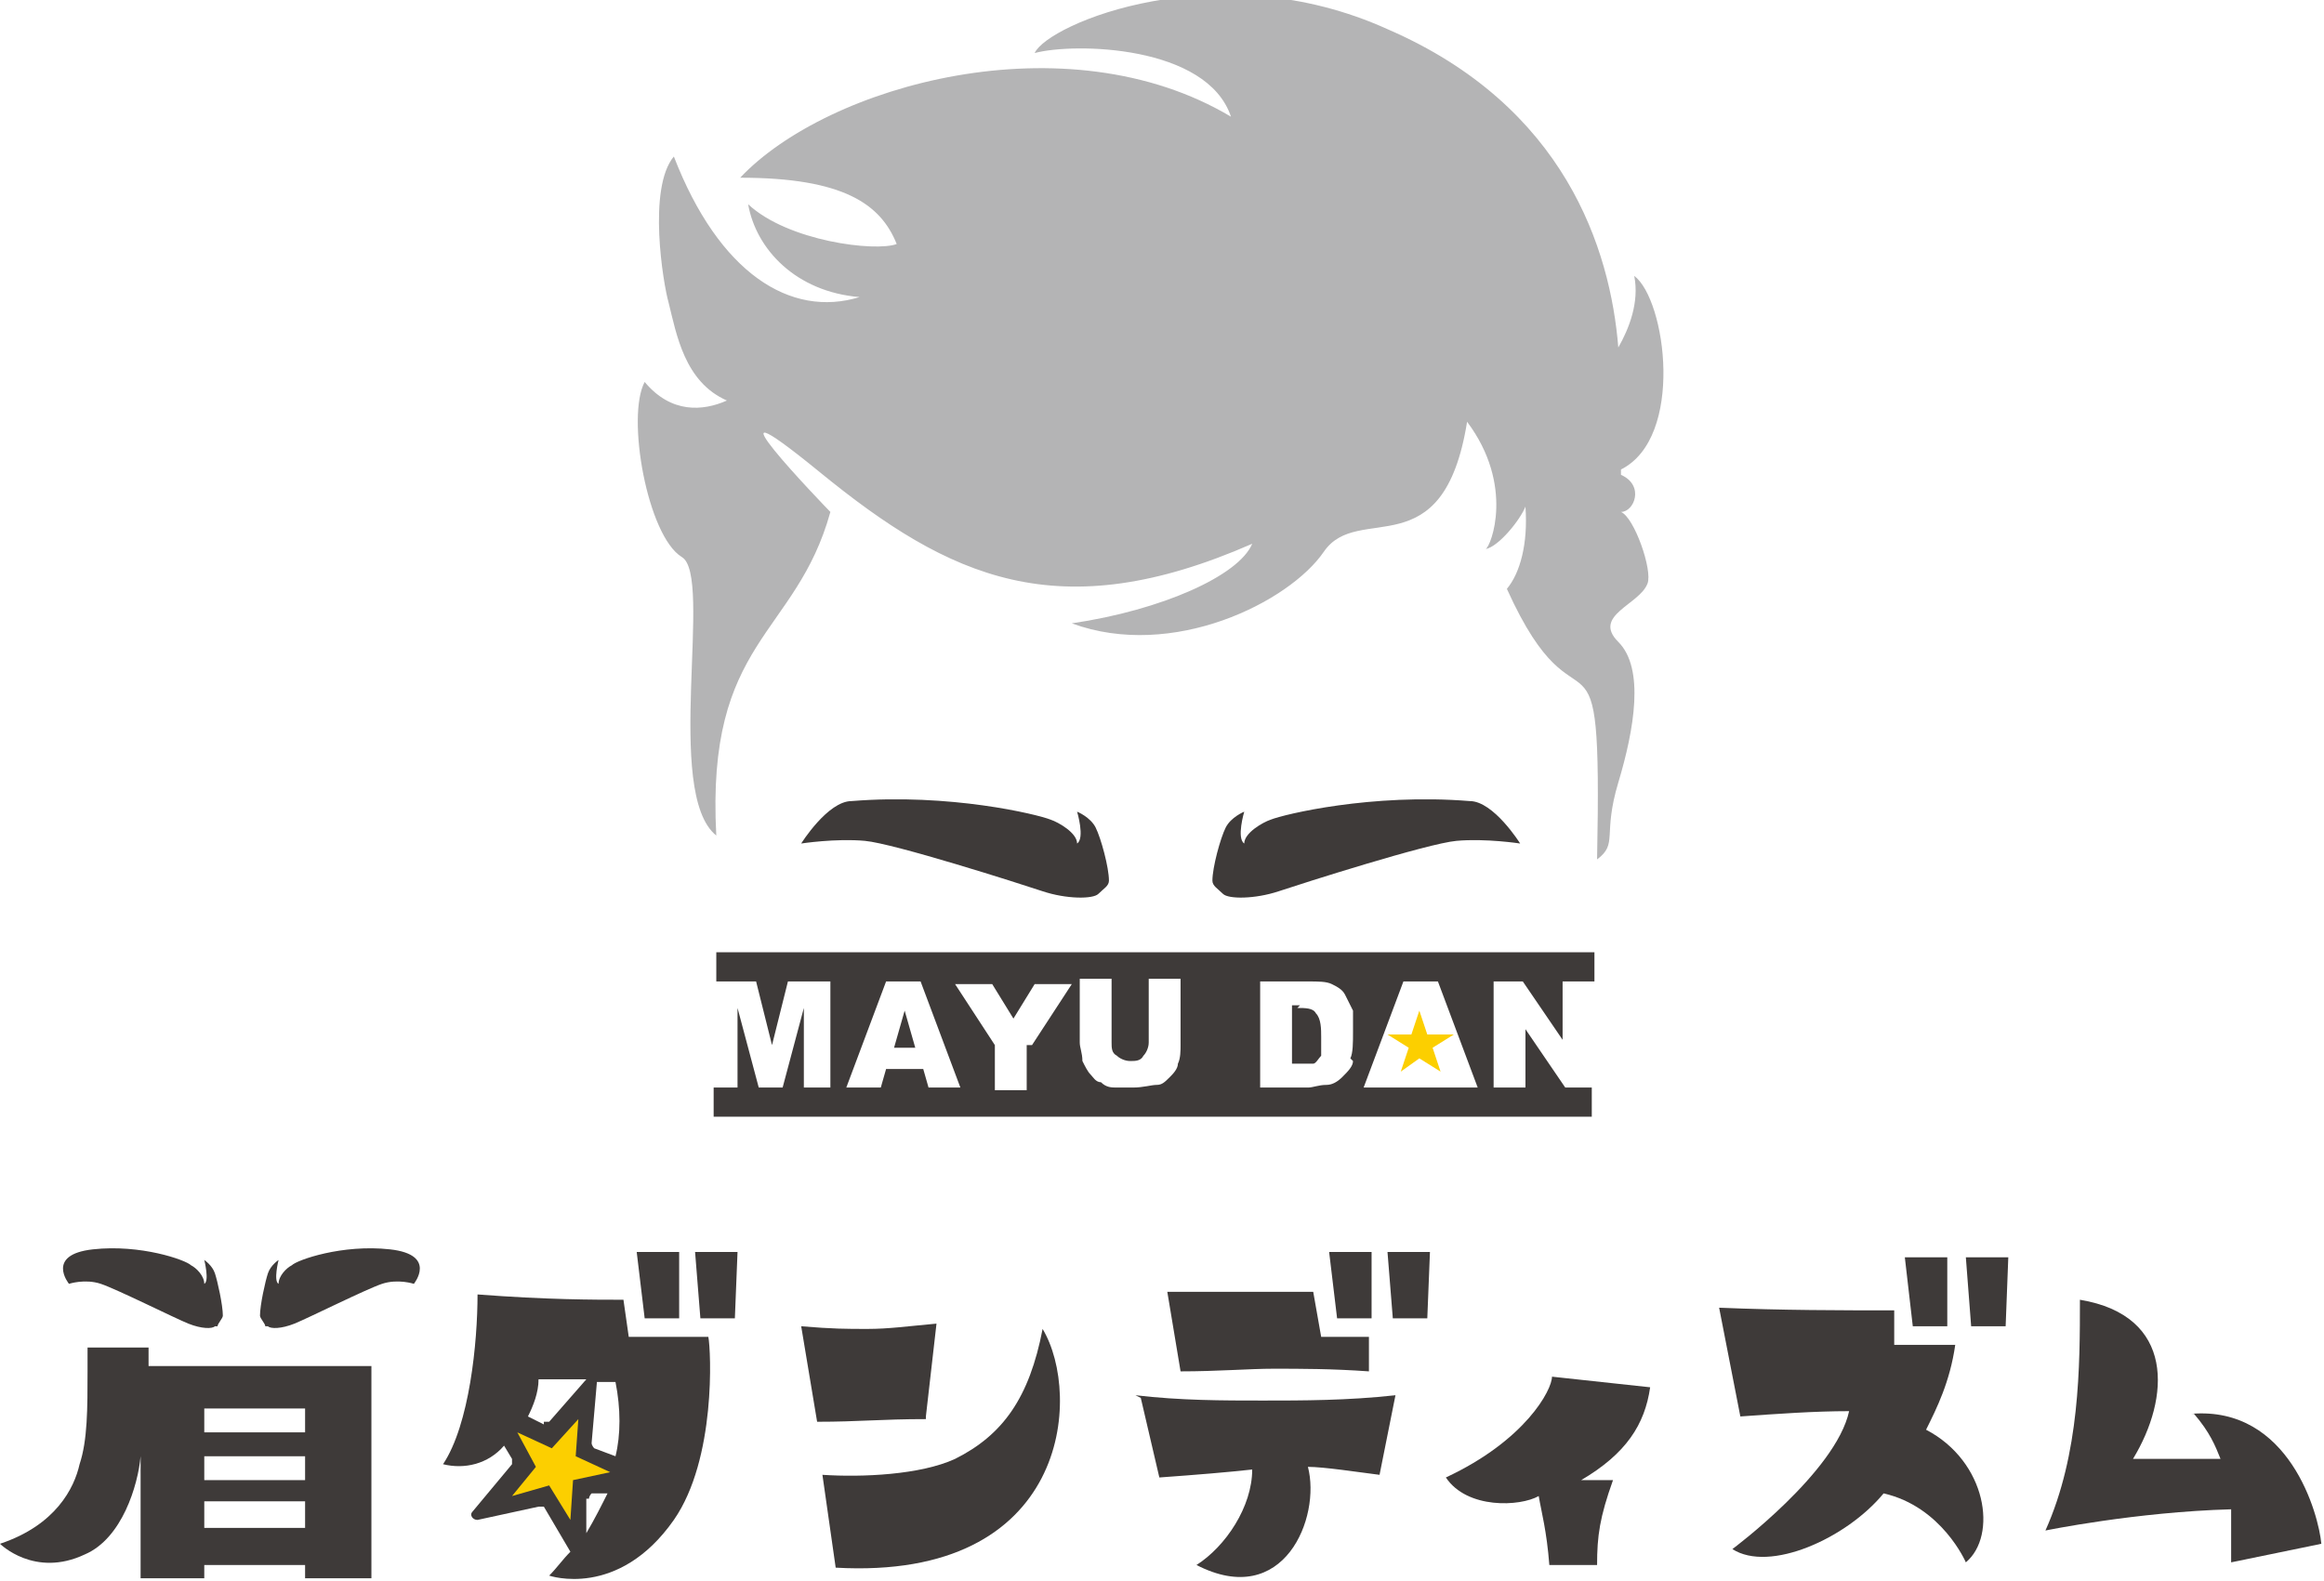
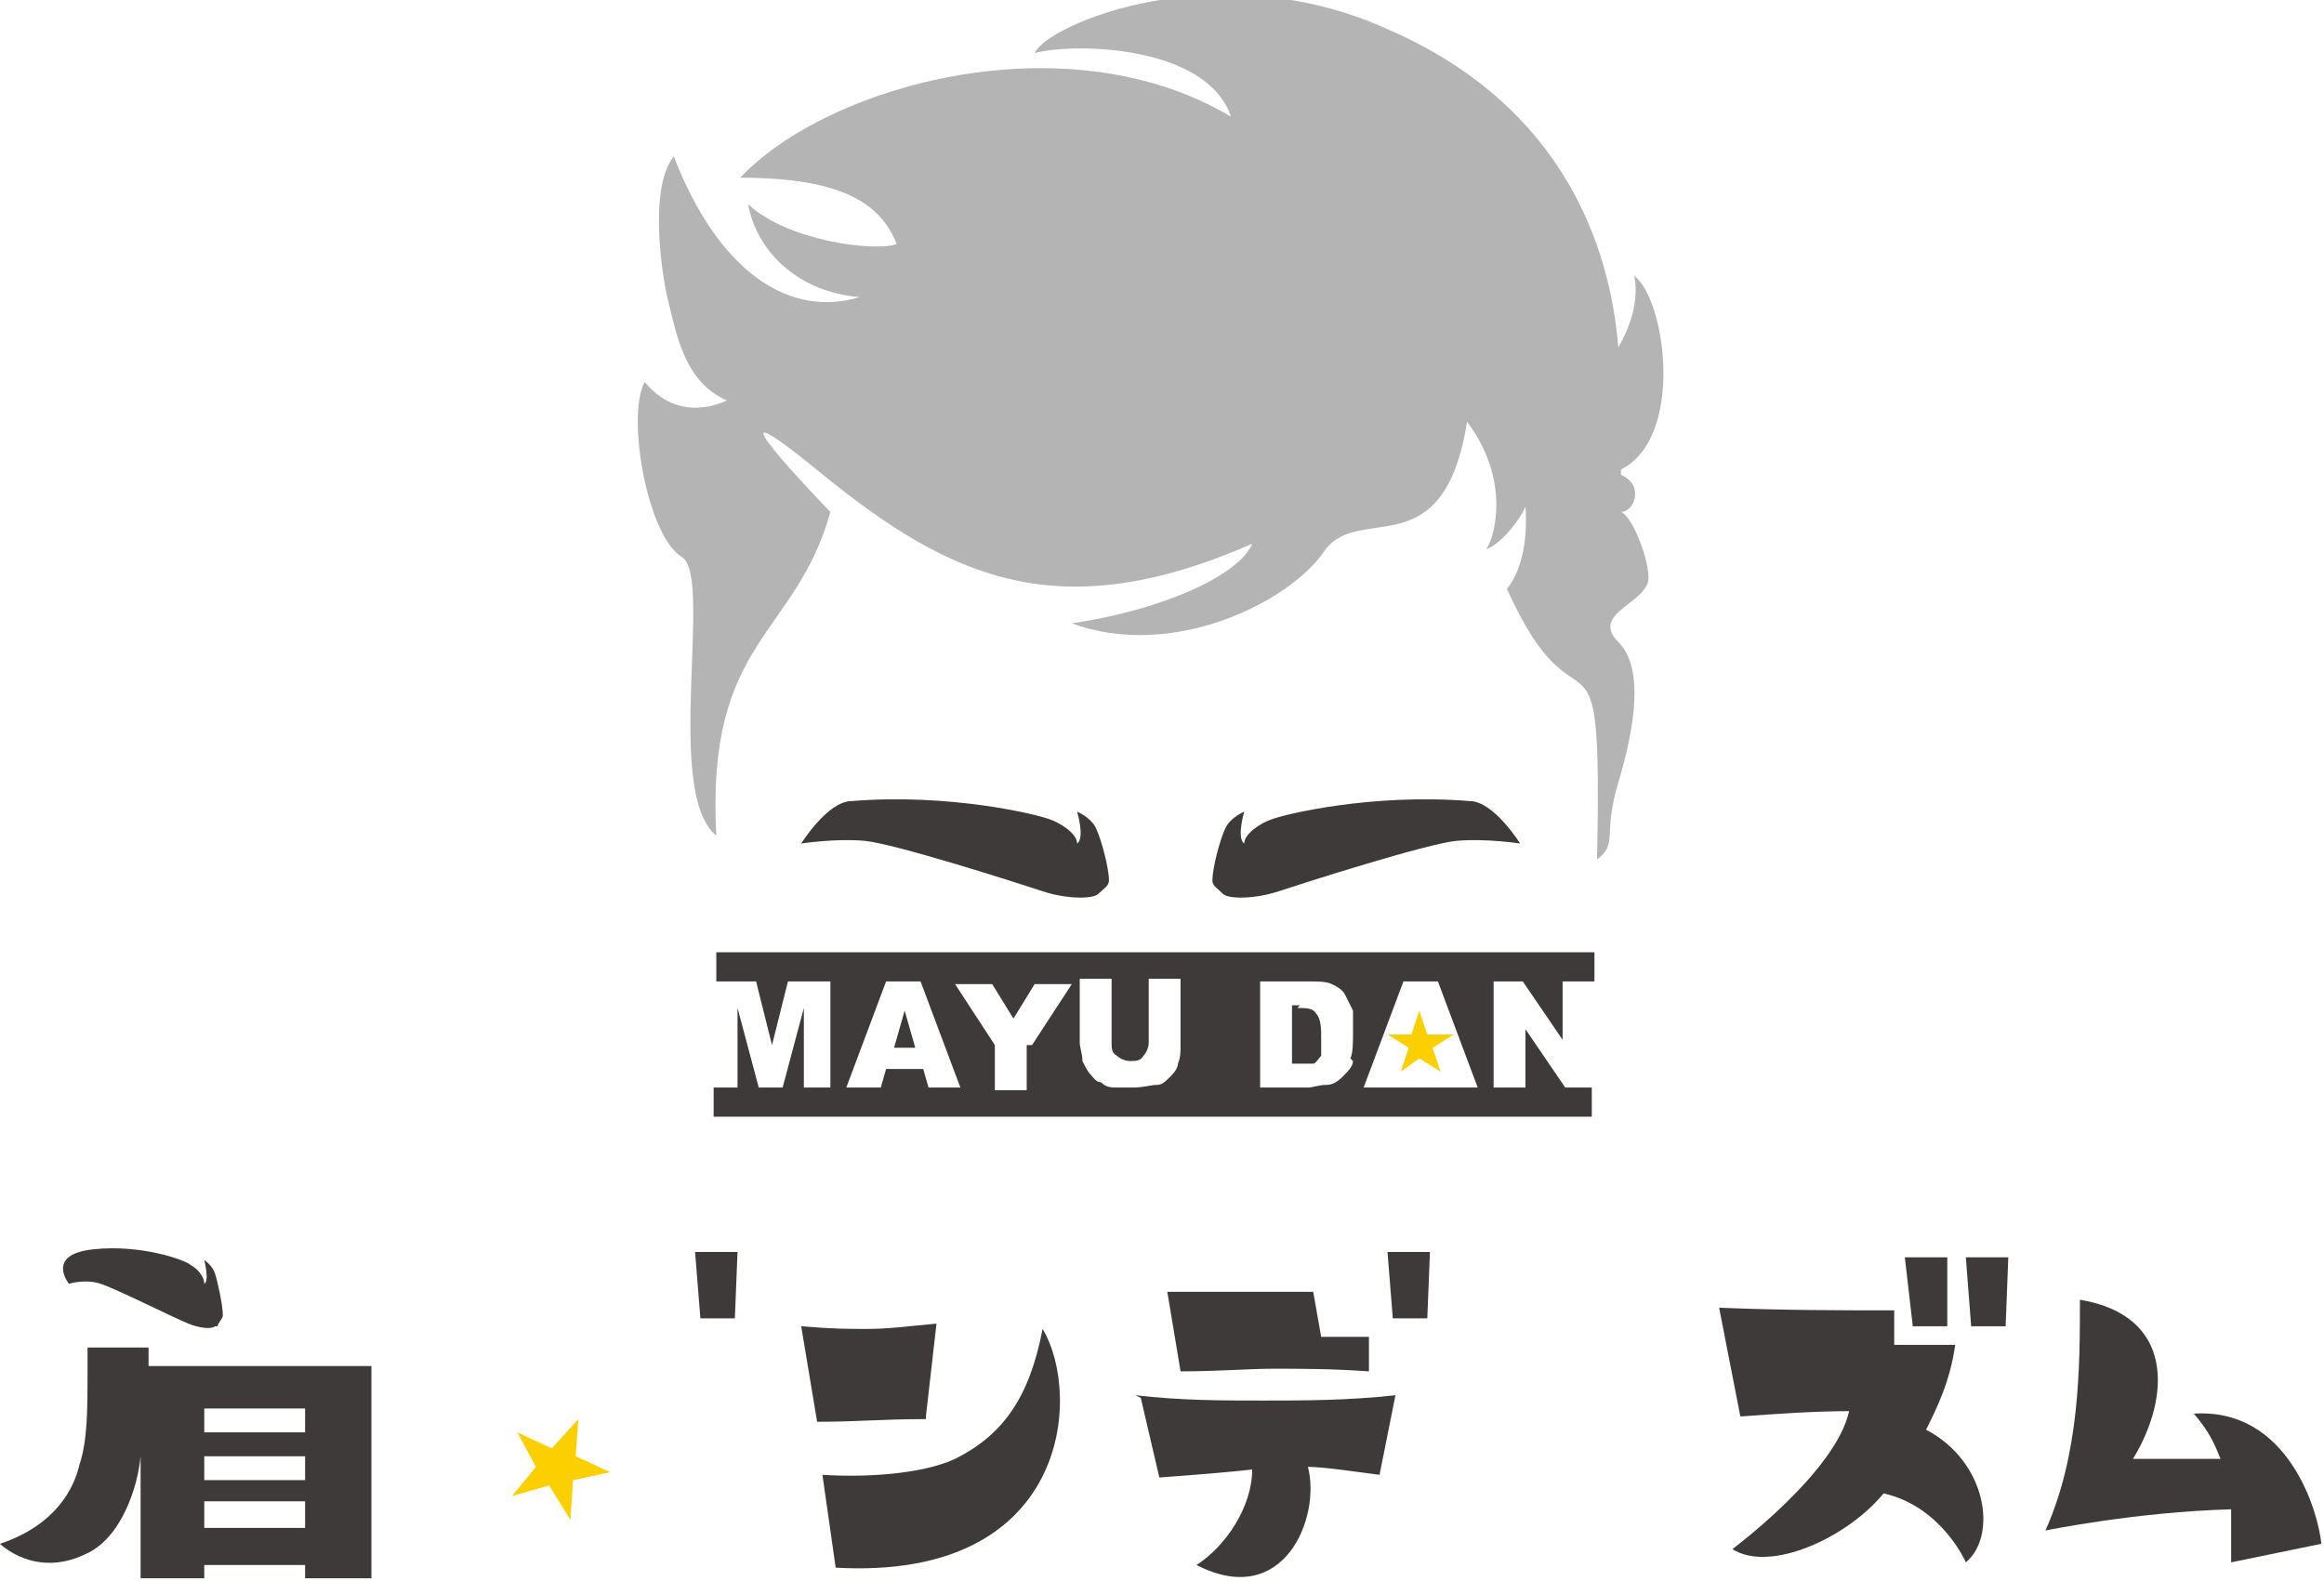
<svg xmlns="http://www.w3.org/2000/svg" id="_レイヤー_1" data-name="レイヤー_1" version="1.1" viewBox="0 0 87.6 59.6">
  <defs>
    <style>
      .st0 {
        fill: #fccf00;
      }

      .st1 {
        fill: #3e3a39;
      }

      .st2 {
        fill: #b4b4b5;
      }
    </style>
  </defs>
  <g>
    <g>
-       <path class="st1" d="M10,50c0-.1-.2-.3-.2-.4,0-.4.2-1.3.3-1.6s.4-.5.4-.5c0,0-.2.8,0,.9,0-.3.3-.6.5-.7.2-.2,1.9-.8,3.7-.6s.9,1.3.9,1.3c0,0-.6-.2-1.2,0s-2.8,1.3-3.3,1.5-.9.2-1,.1Z" />
      <path class="st1" d="M8.2,50c0-.1.2-.3.2-.4,0-.4-.2-1.3-.3-1.6s-.4-.5-.4-.5c0,0,.2.8,0,.9,0-.3-.3-.6-.5-.7-.2-.2-1.9-.8-3.7-.6s-.9,1.3-.9,1.3c0,0,.6-.2,1.2,0s2.8,1.3,3.3,1.5.9.2,1,.1Z" />
    </g>
    <g>
-       <path class="st1" d="M23.7,50.4l-.2-1.4c-1.1,0-2.9,0-5.5-.2,0,1.8-.3,4.9-1.3,6.4.8.2,1.7,0,2.3-.7l.3.5c0,0,0,.1,0,.2l-1.5,1.8c-.1.1,0,.3.2.3l2.3-.5c0,0,.2,0,.2,0l1,1.7c-.3.3-.5.6-.8.9,0,0,2.6.9,4.7-2.1,1.6-2.3,1.4-6.4,1.3-6.9h-3ZM23.2,52.1c.2,1,.2,2,0,2.8l-.8-.3c0,0-.1-.1-.1-.2l.2-2.3c.2,0,.4,0,.6,0ZM20.5,53.7l-.6-.3c.2-.4.4-.9.4-1.4.7,0,1.3,0,1.8,0l-1.4,1.6c0,0-.1,0-.2,0ZM22.2,56.5c0,0,0-.1.1-.2h.6c-.2.4-.5,1-.8,1.5v-1.3Z" />
-       <polygon class="st1" points="25.6 49.7 25.6 47.2 24 47.2 24.3 49.7 25.6 49.7" />
      <polygon class="st1" points="26.4 49.7 27.7 49.7 27.8 47.2 26.2 47.2 26.4 49.7" />
      <path class="st1" d="M34.9,53.4l.4-3.5c-1.1.1-1.8.2-2.6.2-.8,0-1.3,0-2.5-.1l.6,3.6c1.6,0,2.4-.1,4.1-.1Z" />
      <path class="st1" d="M36,55c-1.3.6-3.5.7-5,.6l.5,3.5c8.8.5,9.3-6.5,7.8-9-.5,2.6-1.5,4-3.3,4.9Z" />
      <path class="st1" d="M43,52.7l.7,3c1.4-.1,2.6-.2,3.5-.3,0,1.4-1,2.9-2.1,3.6,3.3,1.7,4.7-1.8,4.2-3.7.6,0,1.9.2,2.7.3l.6-3c-1.8.2-3.5.2-5,.2s-3.1,0-4.8-.2Z" />
      <path class="st1" d="M48,51.6c1,0,2.2,0,3.6.1v-1.3c0,0-1.8,0-1.8,0l-.3-1.7c-2,0-3.8,0-5.5,0l.5,3c1.4,0,2.6-.1,3.5-.1Z" />
-       <polygon class="st1" points="51.7 49.7 51.7 47.2 50.1 47.2 50.4 49.7 51.7 49.7" />
      <polygon class="st1" points="52.5 49.7 53.8 49.7 53.9 47.2 52.3 47.2 52.5 49.7" />
-       <path class="st1" d="M54.5,55.7c.8,1.2,2.8,1.1,3.5.7.1.6.3,1.3.4,2.6h1.8c0-1.1.1-1.8.6-3.2h-1.2c1.7-1,2.4-2.1,2.6-3.5l-3.7-.4c0,.5-1,2.4-4,3.8Z" />
      <path class="st1" d="M72.6,53.9c.4-.8.9-1.8,1.1-3.2h-2.3v-1.3c-2,0-4.2,0-6.6-.1l.8,4.1c1.4-.1,2.8-.2,4.1-.2-.5,2.3-4.4,5.2-4.4,5.2,1.4.9,4.3-.4,5.7-2.1,2.2.5,3.1,2.6,3.1,2.6,1.2-1,.8-3.8-1.5-5Z" />
      <polygon class="st1" points="73.4 50 73.4 47.4 71.8 47.4 72.1 50 73.4 50" />
      <polygon class="st1" points="74.3 50 75.6 50 75.7 47.4 74.1 47.4 74.3 50" />
      <path class="st1" d="M82.7,53.3c.6.7.8,1.2,1,1.7-1,0-2.2,0-3.3,0,1.4-2.3,1.6-5.4-2-6,0,2.5,0,5.8-1.3,8.7,0,0,3.4-.7,7-.8,0,.6,0,1.4,0,2l3.4-.7c-.1-1.1-1.2-5.2-4.9-4.9Z" />
    </g>
    <polygon class="st0" points="20.7 56 19.3 56.4 20.2 55.3 19.5 54 20.8 54.6 21.8 53.5 21.7 54.9 23 55.5 21.6 55.8 21.5 57.3 20.7 56" />
    <path class="st1" d="M5.6,51.6v-.8h-2.3v.9c0,1.4,0,2.6-.3,3.5-.2.9-.9,2.3-3,3,0,0,1.3,1.3,3.2.4,1.4-.6,2-2.6,2.1-3.7v4.6h2.4v-.5h3.8v.5h2.5v-8H5.6ZM11.5,57.6h-3.8v-1h3.8v1ZM11.5,55.8h-3.8v-.9h3.8v.9ZM11.5,54h-3.8v-.9h3.8v.9Z" />
  </g>
  <path class="st2" d="M61.1,17.9c.9.4.5,1.4,0,1.4.5.2,1.2,2.2,1,2.7-.3.8-2.1,1.2-1.1,2.2s.6,3.3,0,5.3,0,2.3-.8,2.9c.2-10.1-.6-4-3.4-10.2.5-.6.8-1.7.7-3.1-.2.5-1,1.5-1.5,1.6.2-.1,1.1-2.4-.7-4.8-.9,5.6-4.1,3-5.4,4.9s-5.7,4.1-9.5,2.7c3.4-.5,6.3-1.8,6.8-3-7.3,3.2-11.4,1.3-16.3-2.7s.2,1.3.4,1.5c-1.3,4.7-4.7,4.8-4.3,12.2-2-1.6-.1-9.8-1.3-10.5-1.3-.8-2.1-5.3-1.4-6.6,1,1.2,2.2,1.1,3.1.7-1.6-.7-1.9-2.5-2.2-3.7-.2-.7-.8-4.3.2-5.5,1.7,4.4,4.4,6.1,7,5.3-2.4-.2-3.9-1.8-4.2-3.5,1.5,1.4,4.8,1.8,5.6,1.5-.6-1.5-2-2.5-5.9-2.5,3.3-3.5,12.3-6,18.5-2.3-.9-2.7-5.9-2.8-7.4-2.4.5-1.1,6.9-3.8,13.3-.9,6.7,2.9,8.4,8.3,8.7,12,.4-.7.8-1.7.6-2.7,1.2.9,1.9,6.1-.5,7.3Z" />
  <path class="st1" d="M46.1,33.7c-.2-.2-.4-.3-.4-.5,0-.5.3-1.6.5-2s.7-.6.7-.6c0,0-.3,1,0,1.2,0-.4.7-.8,1-.9.5-.2,3.8-1,7.5-.7.9,0,1.9,1.6,1.9,1.6,0,0-1.3-.2-2.4-.1s-5.8,1.6-6.7,1.9-1.9.3-2.1.1Z" />
  <path class="st1" d="M41.4,33.7c.2-.2.4-.3.4-.5,0-.5-.3-1.6-.5-2s-.7-.6-.7-.6c0,0,.3,1,0,1.2,0-.4-.7-.8-1-.9-.5-.2-3.8-1-7.5-.7-.9,0-1.9,1.6-1.9,1.6,0,0,1.3-.2,2.4-.1s5.8,1.6,6.7,1.9,1.9.3,2.1.1Z" />
  <g>
    <polygon class="st0" points="53.5 38.1 53.5 38.1 53.2 39 52.3 39 52.3 39 53.1 39.5 52.8 40.4 52.8 40.4 53.5 39.9 54.3 40.4 54.3 40.4 54 39.5 54.8 39 54.8 39 53.8 39 53.5 38.1" />
    <g>
      <path class="st1" d="M60.2,41h-1.2l-1.5-2.2v2.2h-1.2v-4h1.1l1.5,2.2v-2.2h1.2v-1.1H27v1.1h1.5l.6,2.4.6-2.4h1.6v4h-1v-3l-.8,3h-.9l-.8-3v3h-.9v1.1h33.1v-1.1ZM35,41l-.2-.7h-1.4l-.2.7h-1.3l1.5-4h1.3l1.5,4h-1.3ZM38.7,39.4v1.7h-1.2v-1.7l-1.5-2.3h1.4l.8,1.3.8-1.3h1.4l-1.5,2.3ZM44.5,39.4c0,.2,0,.5-.1.7,0,.2-.2.4-.3.5-.2.2-.3.3-.5.3-.2,0-.5.1-.9.1s-.4,0-.6,0c-.2,0-.4,0-.6-.2-.2,0-.3-.2-.4-.3-.1-.1-.2-.3-.3-.5,0-.3-.1-.5-.1-.7v-2.4h1.2v2.4c0,.2,0,.4.2.5.1.1.3.2.5.2s.4,0,.5-.2c.1-.1.2-.3.2-.5v-2.4h1.2v2.4ZM51,40c0,.2-.2.4-.4.6-.2.2-.4.3-.6.3-.3,0-.5.1-.7.1h-1.8v-4h1.8c.4,0,.7,0,.9.1s.4.2.5.4c.1.2.2.4.3.6,0,.2,0,.5,0,.8,0,.4,0,.8-.1,1ZM51.4,41l1.5-4h1.3l1.5,4h-4.3Z" />
      <polygon class="st1" points="33.7 39.5 34.5 39.5 34.1 38.1 33.7 39.5" />
      <path class="st1" d="M49,37.9h-.3v2.2h.3c.3,0,.4,0,.5,0,.1,0,.2-.2.3-.3,0-.1,0-.4,0-.7s0-.7-.2-.9c-.1-.2-.4-.2-.7-.2Z" />
    </g>
  </g>
</svg>